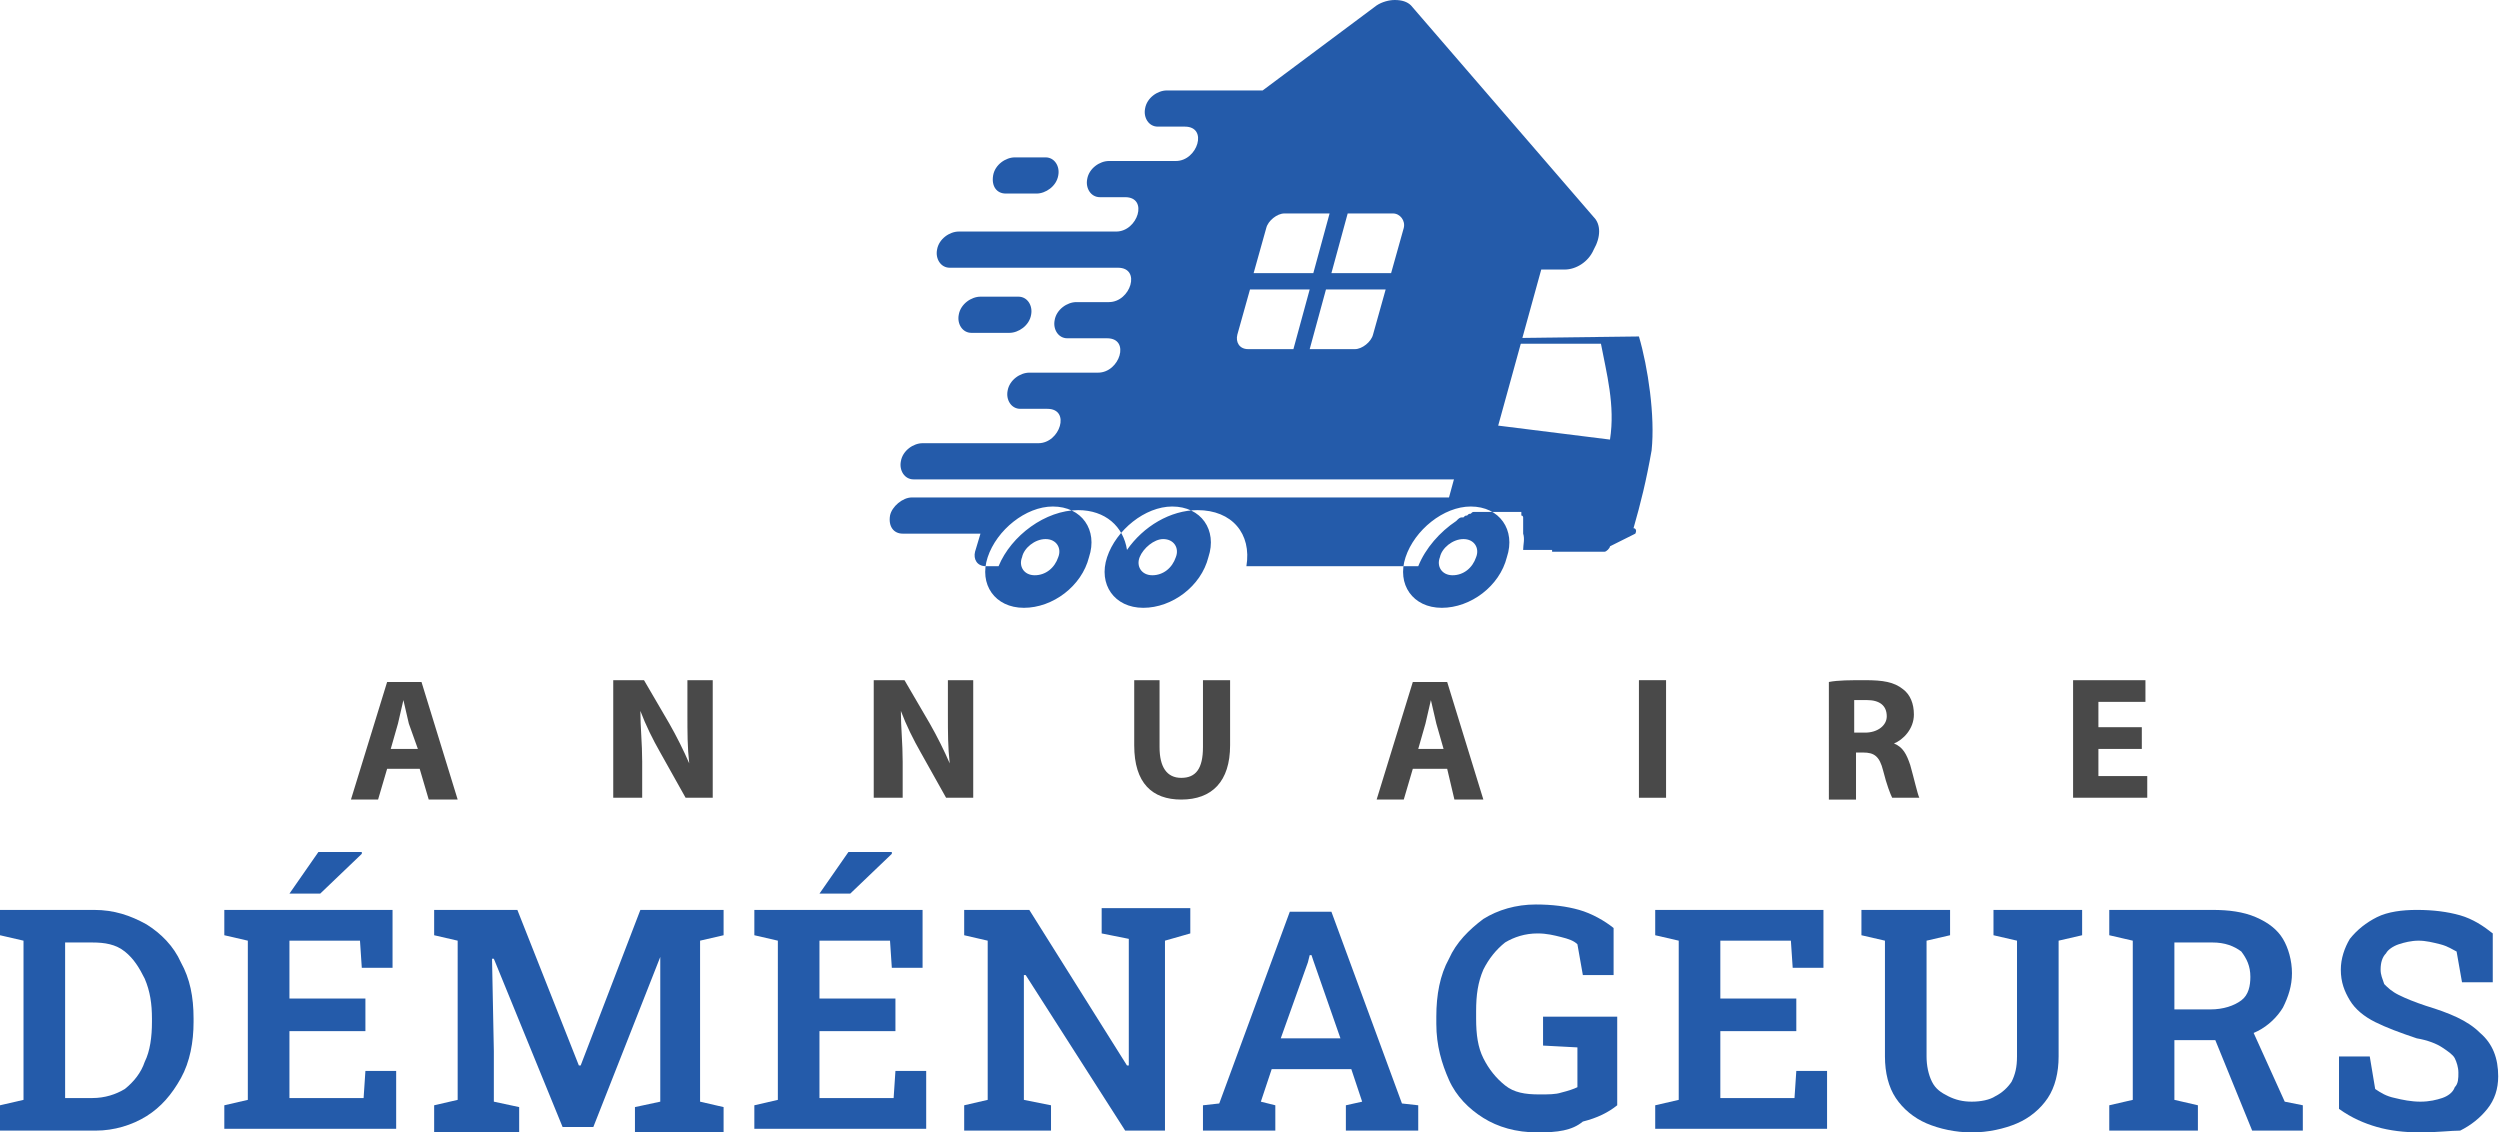
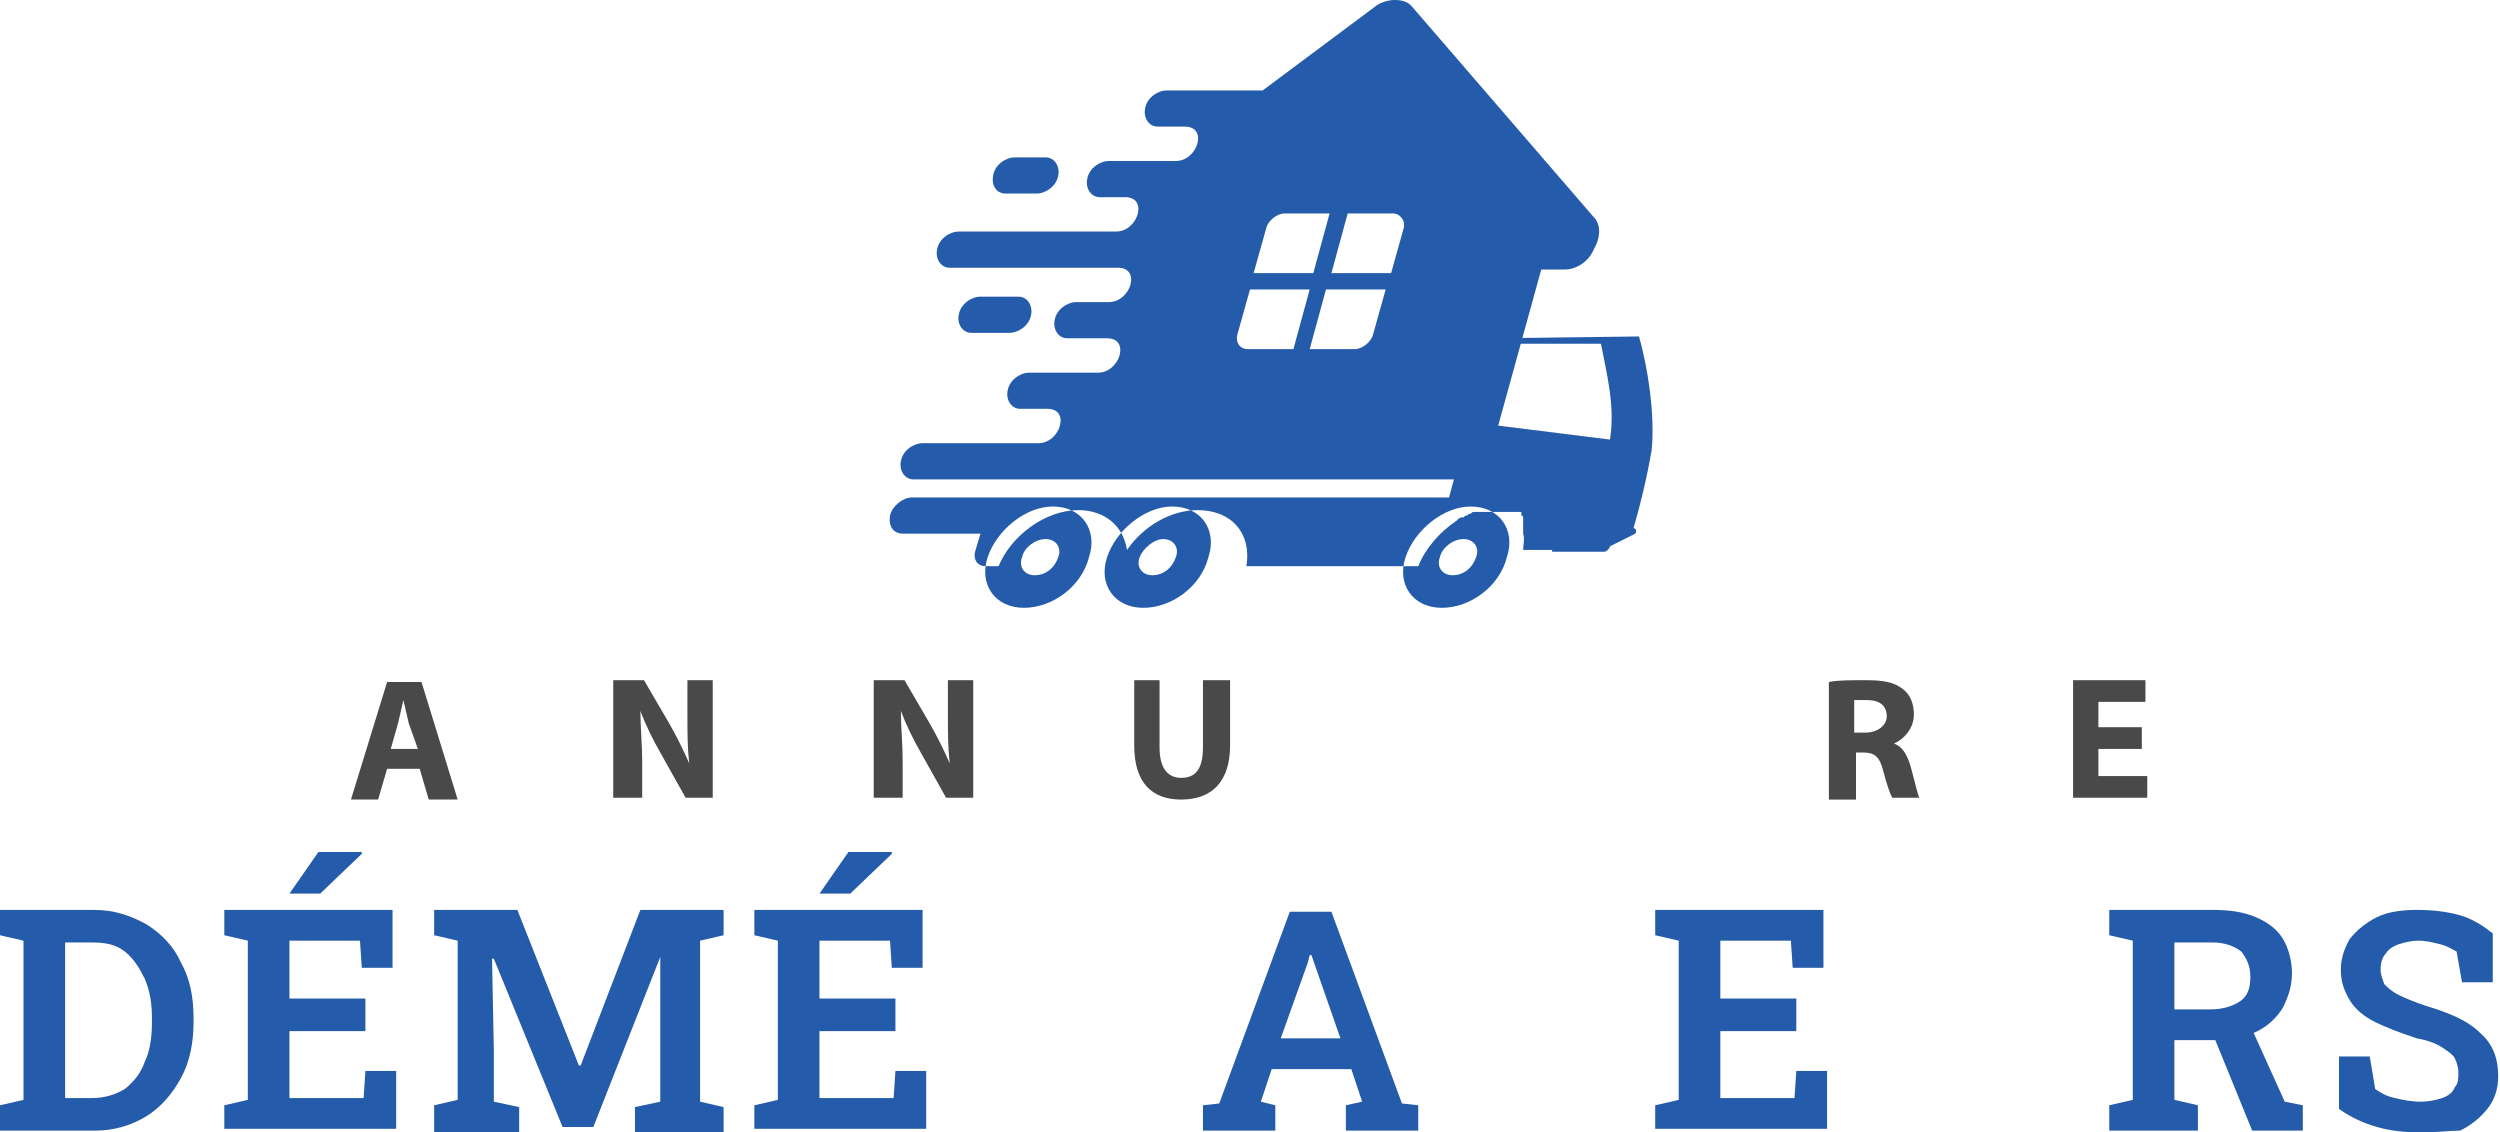
<svg xmlns="http://www.w3.org/2000/svg" version="1.1" id="Layer_1" x="0px" y="0px" width="138.2px" height="62.6px" viewBox="0 0 138.2 62.6" style="enable-background:new 0 0 138.2 62.6;" xml:space="preserve">
  <style type="text/css">
	.st0{fill:#494949;}
	.st1{fill:#245BAA;}
	.st2{fill-rule:evenodd;clip-rule:evenodd;fill:#245BAA;}
</style>
  <g>
    <path class="st0" d="M21.4,42.5l-0.5,1.7h-1.5l2-6.5h1.9l2,6.5h-1.6l-0.5-1.7H21.4z M23.1,41.4L22.6,40c-0.1-0.4-0.2-0.9-0.3-1.3h0   c-0.1,0.4-0.2,0.9-0.3,1.3l-0.4,1.4H23.1z" />
    <path class="st0" d="M33.9,44.1v-6.5h1.7L37,40c0.4,0.7,0.8,1.5,1.1,2.2h0c-0.1-0.9-0.1-1.7-0.1-2.7v-1.9h1.4v6.5h-1.5l-1.4-2.5   c-0.4-0.7-0.8-1.5-1.1-2.3l0,0c0,0.9,0.1,1.8,0.1,2.8v2H33.9z" />
    <path class="st0" d="M48.3,44.1v-6.5H50l1.4,2.4c0.4,0.7,0.8,1.5,1.1,2.2h0c-0.1-0.9-0.1-1.7-0.1-2.7v-1.9h1.4v6.5h-1.5l-1.4-2.5   c-0.4-0.7-0.8-1.5-1.1-2.3l0,0c0,0.9,0.1,1.8,0.1,2.8v2H48.3z" />
    <path class="st0" d="M64.1,37.6v3.7c0,1.1,0.4,1.7,1.2,1.7c0.8,0,1.2-0.5,1.2-1.7v-3.7h1.5v3.6c0,2-1,3-2.7,3c-1.6,0-2.6-0.9-2.6-3   v-3.6H64.1z" />
-     <path class="st0" d="M78.1,42.5l-0.5,1.7h-1.5l2-6.5h1.9l2,6.5h-1.6L80,42.5H78.1z M79.8,41.4L79.4,40c-0.1-0.4-0.2-0.9-0.3-1.3h0   c-0.1,0.4-0.2,0.9-0.3,1.3l-0.4,1.4H79.8z" />
-     <path class="st0" d="M92.1,37.6v6.5h-1.5v-6.5H92.1z" />
    <path class="st0" d="M101.1,37.7c0.5-0.1,1.2-0.1,2-0.1c1,0,1.6,0.1,2.1,0.5c0.4,0.3,0.6,0.8,0.6,1.4c0,0.8-0.6,1.4-1.1,1.6v0   c0.5,0.2,0.7,0.6,0.9,1.2c0.2,0.7,0.4,1.6,0.5,1.8h-1.5c-0.1-0.2-0.3-0.7-0.5-1.5c-0.2-0.8-0.5-1-1.1-1h-0.4v2.6h-1.5V37.7z    M102.5,40.5h0.6c0.7,0,1.2-0.4,1.2-0.9c0-0.6-0.4-0.9-1.1-0.9c-0.4,0-0.6,0-0.7,0V40.5z" />
    <path class="st0" d="M118.4,41.4H116v1.5h2.7v1.2h-4.1v-6.5h4v1.2H116v1.4h2.4V41.4z" />
    <path class="st1" d="M0,62.5v-1.4l1.3-0.3V52L0,51.7v-1.4h1.3h3.9c1.1,0,2,0.3,2.9,0.8c0.8,0.5,1.5,1.2,1.9,2.1   c0.5,0.9,0.7,1.9,0.7,3.1v0.2c0,1.1-0.2,2.2-0.7,3.1c-0.5,0.9-1.1,1.6-1.9,2.1c-0.8,0.5-1.8,0.8-2.8,0.8H0z M3.6,60.7h1.5   c0.7,0,1.3-0.2,1.8-0.5c0.5-0.4,0.9-0.9,1.1-1.5c0.3-0.6,0.4-1.4,0.4-2.2v-0.2c0-0.8-0.1-1.5-0.4-2.2c-0.3-0.6-0.6-1.1-1.1-1.5   c-0.5-0.4-1.1-0.5-1.8-0.5H3.6V60.7z" />
    <path class="st1" d="M12.4,62.5v-1.4l1.3-0.3V52l-1.3-0.3v-1.4h9.3v3.2H20l-0.1-1.5H16v3.2h4.2v1.8H16v3.7h4.1l0.1-1.5h1.7v3.2   H12.4z M16,49.4l1.6-2.3h2.4l0,0.1l-2.3,2.2H16L16,49.4z" />
    <path class="st1" d="M24,62.5v-1.4l1.3-0.3V52L24,51.7v-1.4h1.3h3.3l3.4,8.6h0.1l3.3-8.6H40v1.4L38.7,52v8.9l1.3,0.3v1.4h-4.9v-1.4   l1.4-0.3v-2.6l0-5.4l0,0l-3.7,9.4h-1.7l-3.8-9.3l-0.1,0l0.1,5.1v2.8l1.4,0.3v1.4H24z" />
    <path class="st1" d="M41.7,62.5v-1.4l1.3-0.3V52l-1.3-0.3v-1.4H51v3.2h-1.7l-0.1-1.5h-3.9v3.2h4.2v1.8h-4.2v3.7h4.1l0.1-1.5h1.7   v3.2H41.7z M45.3,49.4l1.6-2.3h2.4l0,0.1l-2.3,2.2H45.3L45.3,49.4z" />
-     <path class="st1" d="M53.3,62.5v-1.4l1.3-0.3V52l-1.3-0.3v-1.4h1.3h2.3l5.4,8.6l0.1,0v-7l-1.5-0.3v-1.4h3.6h1.3v1.4L64.4,52v10.5   h-2.2l-5.5-8.6l-0.1,0v6.9l1.5,0.3v1.4H53.3z" />
    <path class="st1" d="M66.5,62.5v-1.4l0.9-0.1l3.9-10.6h2.3L77.5,61l0.9,0.1v1.4h-4v-1.4l0.9-0.2l-0.6-1.8h-4.4l-0.6,1.8l0.8,0.2   v1.4H66.5z M70.8,57.4h3.3l-1.5-4.3l-0.1-0.3h-0.1l-0.1,0.4L70.8,57.4z" />
-     <path class="st1" d="M85,62.6c-1.2,0-2.2-0.3-3-0.8c-0.8-0.5-1.5-1.2-1.9-2.1s-0.7-1.9-0.7-3.1v-0.4c0-1.2,0.2-2.3,0.7-3.2   c0.4-0.9,1.1-1.6,1.9-2.2c0.8-0.5,1.8-0.8,2.9-0.8c0.9,0,1.7,0.1,2.4,0.3c0.7,0.2,1.4,0.6,1.9,1v2.6h-1.7l-0.3-1.7   c-0.2-0.2-0.5-0.3-0.9-0.4c-0.4-0.1-0.8-0.2-1.3-0.2c-0.7,0-1.3,0.2-1.8,0.5c-0.5,0.4-0.9,0.9-1.2,1.5c-0.3,0.7-0.4,1.4-0.4,2.3   v0.4c0,0.9,0.1,1.6,0.4,2.2c0.3,0.6,0.7,1.1,1.2,1.5s1.1,0.5,1.9,0.5c0.5,0,0.9,0,1.2-0.1c0.4-0.1,0.7-0.2,0.9-0.3v-2.2l-1.9-0.1   v-1.6h4.1v4.9c-0.5,0.4-1.1,0.7-1.9,0.9C86.9,62.5,86.1,62.6,85,62.6z" />
    <path class="st1" d="M91.5,62.5v-1.4l1.3-0.3V52l-1.3-0.3v-1.4h9.3v3.2h-1.7l-0.1-1.5h-3.9v3.2h4.2v1.8h-4.2v3.7h4.1l0.1-1.5h1.7   v3.2H91.5z" />
-     <path class="st1" d="M109,62.6c-0.9,0-1.8-0.2-2.5-0.5c-0.7-0.3-1.3-0.8-1.7-1.4c-0.4-0.6-0.6-1.4-0.6-2.3V52l-1.3-0.3v-1.4h4.9   v1.4l-1.3,0.3v6.4c0,0.5,0.1,1,0.3,1.4s0.5,0.6,0.9,0.8c0.4,0.2,0.8,0.3,1.3,0.3c0.5,0,1-0.1,1.3-0.3c0.4-0.2,0.7-0.5,0.9-0.8   c0.2-0.4,0.3-0.8,0.3-1.4V52l-1.3-0.3v-1.4h4.9v1.4l-1.3,0.3v6.4c0,0.9-0.2,1.7-0.6,2.3c-0.4,0.6-1,1.1-1.7,1.4   S109.9,62.6,109,62.6z" />
    <path class="st1" d="M116.6,62.5v-1.4l1.3-0.3V52l-1.3-0.3v-1.4h5.7c0.9,0,1.7,0.1,2.4,0.4c0.7,0.3,1.2,0.7,1.5,1.2   c0.3,0.5,0.5,1.2,0.5,1.9c0,0.7-0.2,1.3-0.5,1.9c-0.3,0.5-0.8,1-1.4,1.3c-0.6,0.3-1.3,0.5-2.2,0.5l-2.4,0v3.3l1.3,0.3v1.4H116.6z    M120.2,55.8h2c0.7,0,1.3-0.2,1.7-0.5c0.4-0.3,0.5-0.8,0.5-1.3c0-0.6-0.2-1-0.5-1.4c-0.4-0.3-0.9-0.5-1.6-0.5h-2.1V55.8z    M124.5,62.5l-2.2-5.4l2.1-0.4l1.9,4.2l1,0.2v1.4H124.5z" />
    <path class="st1" d="M133.8,62.6c-0.9,0-1.7-0.1-2.4-0.3c-0.7-0.2-1.4-0.5-2.1-1v-2.9h1.7l0.3,1.8c0.3,0.2,0.6,0.4,1.1,0.5   c0.4,0.1,0.9,0.2,1.4,0.2c0.5,0,0.9-0.1,1.2-0.2c0.3-0.1,0.6-0.3,0.7-0.6c0.2-0.2,0.2-0.5,0.2-0.8c0-0.3-0.1-0.6-0.2-0.8   c-0.1-0.2-0.4-0.4-0.7-0.6c-0.3-0.2-0.8-0.4-1.4-0.5c-0.9-0.3-1.7-0.6-2.3-0.9c-0.6-0.3-1.1-0.7-1.4-1.2c-0.3-0.5-0.5-1-0.5-1.7   c0-0.6,0.2-1.2,0.5-1.7c0.4-0.5,0.9-0.9,1.5-1.2c0.6-0.3,1.4-0.4,2.2-0.4c0.9,0,1.7,0.1,2.4,0.3c0.7,0.2,1.3,0.6,1.8,1v2.7h-1.7   l-0.3-1.7c-0.2-0.1-0.5-0.3-0.9-0.4c-0.4-0.1-0.8-0.2-1.2-0.2c-0.4,0-0.8,0.1-1.1,0.2c-0.3,0.1-0.6,0.3-0.7,0.5   c-0.2,0.2-0.3,0.5-0.3,0.9c0,0.3,0.1,0.5,0.2,0.8c0.2,0.2,0.4,0.4,0.8,0.6c0.4,0.2,0.9,0.4,1.5,0.6c1.3,0.4,2.3,0.8,3,1.5   c0.7,0.6,1,1.4,1,2.4c0,0.7-0.2,1.3-0.6,1.8c-0.4,0.5-0.9,0.9-1.5,1.2C135.5,62.5,134.7,62.6,133.8,62.6z" />
  </g>
  <path class="st2" d="M82.6,23.5l6.4,0.8c0.3-1.9-0.2-3.7-0.5-5.3h-4.7L82.6,23.5z M57.8,29.8c0.6,0,0.9,0.5,0.7,1  c-0.2,0.6-0.7,1-1.3,1c-0.6,0-0.9-0.5-0.7-1C56.6,30.3,57.2,29.8,57.8,29.8z M58.2,28c1.6,0,2.5,1.3,2,2.8c-0.4,1.6-2,2.8-3.6,2.8  c-1.6,0-2.5-1.3-2-2.8C55.1,29.3,56.7,28,58.2,28z M64.3,29.8c0.6,0,0.9,0.5,0.7,1c-0.2,0.6-0.7,1-1.3,1c-0.6,0-0.9-0.5-0.7-1  C63.2,30.3,63.8,29.8,64.3,29.8z M64.8,28c1.6,0,2.5,1.3,2,2.8c-0.4,1.6-2,2.8-3.6,2.8c-1.6,0-2.5-1.3-2-2.8  C61.7,29.3,63.3,28,64.8,28z M80.9,29.8c0.6,0,0.9,0.5,0.7,1c-0.2,0.6-0.7,1-1.3,1c-0.6,0-0.9-0.5-0.7-1  C79.7,30.3,80.3,29.8,80.9,29.8z M81.3,28c1.6,0,2.5,1.3,2,2.8c-0.4,1.6-2,2.8-3.6,2.8c-1.6,0-2.5-1.3-2-2.8  C78.2,29.3,79.8,28,81.3,28z M85.8,30.4h-1.1h-0.5c0-0.3,0.1-0.6,0-0.9l0,0c0,0,0,0,0-0.1l0,0c0,0,0,0,0-0.1l0,0c0,0,0,0,0-0.1l0,0  c0,0,0,0,0-0.1l0,0c0,0,0-0.1,0-0.1l0,0c0,0,0,0,0-0.1l0,0c0,0,0,0,0-0.1l0,0c0,0,0,0,0-0.1l0,0c0,0,0,0,0-0.1l0,0  c0,0,0-0.1-0.1-0.1l0,0l0,0l0,0l0,0l0,0l0,0l0,0l0,0l0,0c0,0,0,0,0-0.1l0,0c0,0,0,0,0-0.1l0,0l0,0l0,0c0,0,0,0,0,0l0,0c0,0,0,0,0,0  l0,0c0,0,0,0,0,0l0,0c0,0,0,0,0,0l0,0c0,0,0,0,0,0l0,0c0,0,0,0,0,0l0,0l0,0l0,0l0,0l0,0l0,0l0,0c0,0,0,0-0.1,0l0,0c0,0,0,0-0.1,0  l0,0l0,0l0,0l0,0l0,0l0,0l0,0l0,0l0,0c0,0,0,0-0.1,0h0c0,0,0,0-0.1,0l0,0c0,0,0,0,0,0l0,0l0,0l0,0l0,0l0,0l0,0l0,0c0,0,0,0-0.1,0h0  l0,0c0,0,0,0-0.1,0l0,0c0,0,0,0-0.1,0l0,0l0,0l0,0l0,0l0,0l0,0l0,0c0,0,0,0-0.1,0c0,0,0,0-0.1,0l0,0l-0.1,0l0,0l0,0l0,0l0,0l0,0l0,0  l0,0c0,0-0.1,0-0.1,0c0,0,0,0-0.1,0l0,0c0,0-0.1,0-0.1,0l0,0c0,0,0,0-0.1,0l0,0c0,0-0.1,0-0.1,0l0,0c-0.1,0-0.1,0-0.2,0l0,0  c0,0-0.1,0-0.1,0l0,0c0,0,0,0-0.1,0l0,0c0,0-0.1,0-0.1,0l0,0c0,0-0.1,0-0.1,0l0,0c0,0-0.1,0-0.1,0l0,0c0,0,0,0-0.1,0l0,0  c0,0-0.1,0-0.1,0h0c0,0-0.1,0-0.1,0l0,0c0,0-0.1,0-0.1,0l0,0c-0.1,0-0.1,0-0.2,0.1l0,0c-0.1,0-0.1,0-0.2,0.1l0,0  c-0.1,0-0.1,0-0.2,0.1l0,0l0,0c0,0,0,0-0.1,0l0,0c-0.1,0-0.2,0.1-0.2,0.1l0,0c0,0-0.1,0.1-0.1,0.1l0,0c-0.9,0.6-1.7,1.5-2.1,2.5  h-9.5c0.3-1.8-0.8-3.1-2.7-3.1c-1.5,0-3,0.9-3.9,2.2c-0.2-1.3-1.2-2.2-2.7-2.2c-1.8,0-3.7,1.4-4.4,3.1h-0.7c-0.5,0-0.7-0.4-0.6-0.8  l0,0l0,0l0,0l0.3-1h-4.3c-0.5,0-0.8-0.4-0.7-1v0c0.1-0.5,0.7-1,1.2-1h4.3c0.3,0,0.6,0,0.8,0h24.6l2.4-8.8l8.1-0.1  c0.5,1.7,0.9,4.4,0.7,6.3c-0.3,1.7-0.6,2.9-1,4.3c0.1,0,0.2,0.1,0.1,0.3L89,30.2c0,0.1-0.2,0.3-0.3,0.3H85.8z" />
  <path class="st2" d="M69.1,16l-0.7,2.5c-0.1,0.4,0.1,0.8,0.6,0.8h2.5l0.9-3.3H69.1z M73.5,11.8H71c-0.4,0-0.9,0.4-1,0.8l-0.7,2.5  h3.3L73.5,11.8z M76.6,16l-0.7,2.5c-0.1,0.4-0.6,0.8-1,0.8h-2.5l0.9-3.3H76.6z M74.5,11.8H77c0.4,0,0.7,0.4,0.6,0.8l-0.7,2.5h-3.3  L74.5,11.8z M53.7,18.4h2.1c0.5,0,1.1-0.4,1.2-1v0c0.1-0.5-0.2-1-0.7-1h-2.1c-0.5,0-1.1,0.4-1.2,1l0,0  C52.9,17.9,53.2,18.4,53.7,18.4z M55.6,10.7h1.7c0.5,0,1.1-0.4,1.2-1v0c0.1-0.5-0.2-1-0.7-1h-1.7c-0.5,0-1.1,0.4-1.2,1v0  C54.8,10.3,55.1,10.7,55.6,10.7z M77.1,0c-0.3,0-0.7,0.1-1,0.3L69.8,5h-5.3c-0.5,0-1.1,0.4-1.2,1v0c-0.1,0.5,0.2,1,0.7,1h1.5  c1.3,0,0.7,1.9-0.5,1.9h-3.7c-0.5,0-1.1,0.4-1.2,1v0c-0.1,0.5,0.2,1,0.7,1h1.4c1.3,0,0.7,1.9-0.5,1.9h-8.7c-0.5,0-1.1,0.4-1.2,1l0,0  c-0.1,0.5,0.2,1,0.7,1h9.3c1.3,0,0.7,1.9-0.5,1.9h-1.8c-0.5,0-1.1,0.4-1.2,1l0,0c-0.1,0.5,0.2,1,0.7,1h2.2c1.3,0,0.7,1.9-0.5,1.9  h-3.8c-0.5,0-1.1,0.4-1.2,1l0,0c-0.1,0.5,0.2,1,0.7,1h1.5c1.3,0,0.7,1.9-0.5,1.9H51c-0.5,0-1.1,0.4-1.2,1l0,0c-0.1,0.5,0.2,1,0.7,1  h9.4h4.4h5.9H82l3.2-11.6h1.3c0.6,0,1.3-0.4,1.6-1.1c0.4-0.7,0.4-1.4,0-1.8L78,0.3C77.8,0.1,77.5,0,77.1,0z" />
</svg>